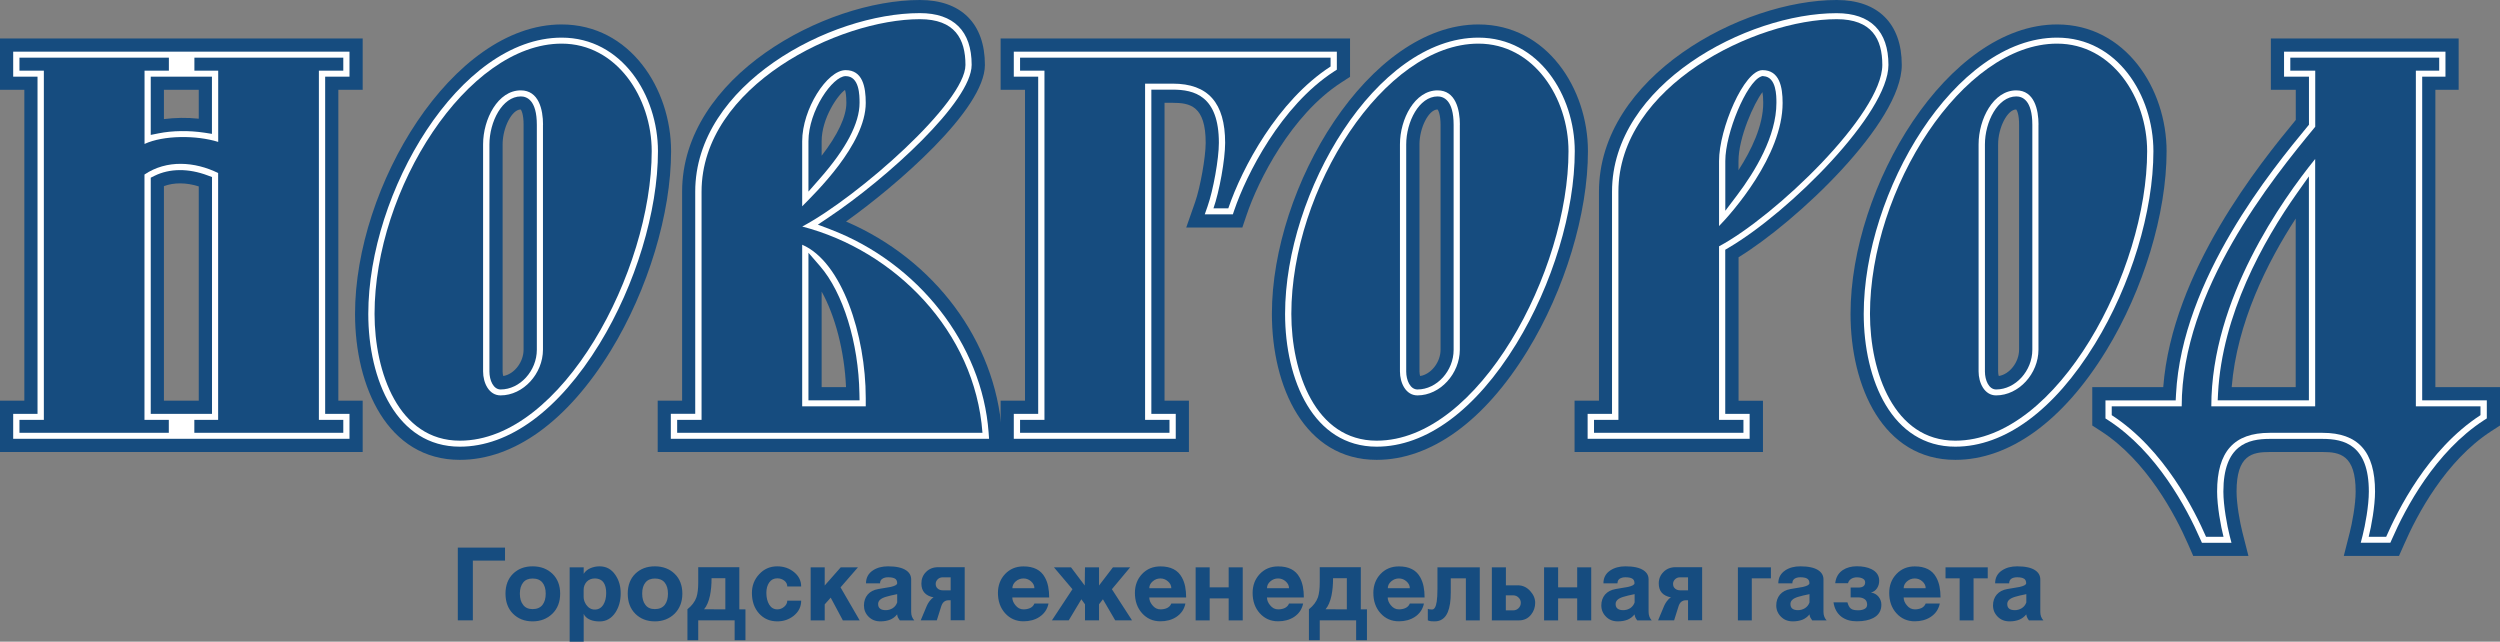
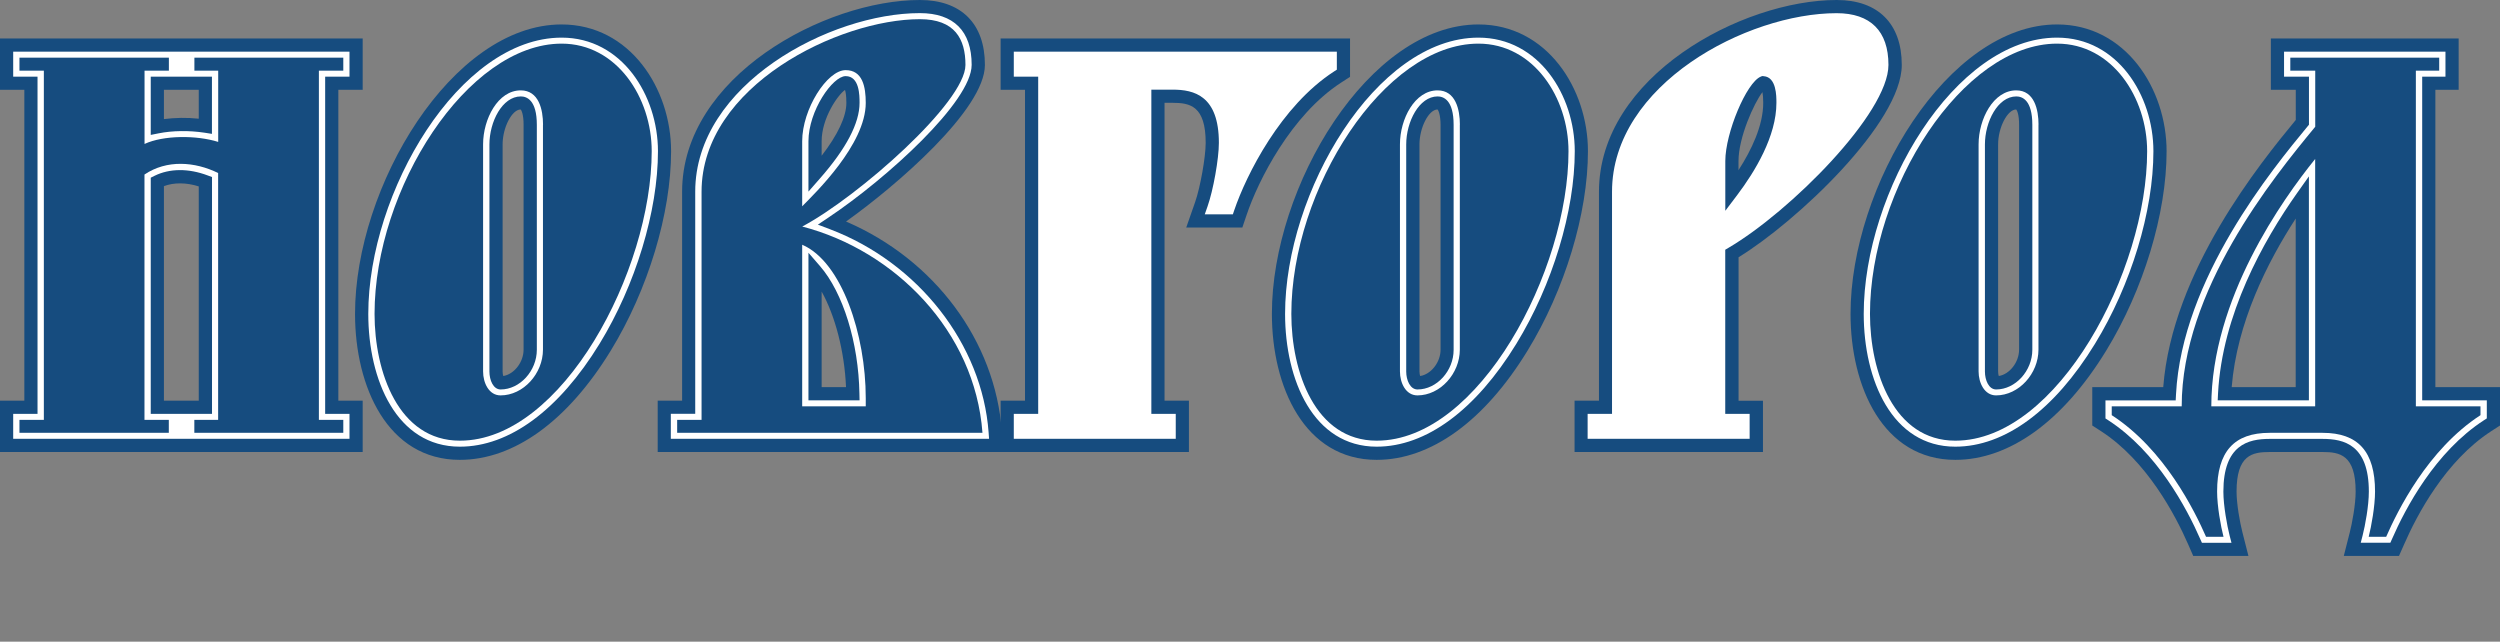
<svg xmlns="http://www.w3.org/2000/svg" width="300" height="77" viewBox="0 0 300 77" fill="none">
  <rect x="0" y="0" width="300" height="77" fill="#808080" stroke="none" />
  <path fill-rule="evenodd" clip-rule="evenodd" d="M41.195 5.41H0.799V9.989C0.799 9.989 3.031 9.989 3.727 9.989C3.727 12.694 3.727 46.174 3.727 48.871C3.038 48.871 0.799 48.871 0.799 48.871V53.45H42.738V48.871C42.738 48.871 40.507 48.871 39.818 48.871C39.818 46.174 39.818 12.686 39.818 9.989C40.507 9.989 42.738 9.989 42.738 9.989V5.41H41.195ZM23.32 9.989C23.32 9.989 23.984 9.989 24.641 9.989C24.641 11.492 24.641 13.367 24.641 15.138C22.837 14.861 20.748 14.854 18.88 15.225C18.88 13.359 18.88 11.476 18.88 9.989C19.569 9.989 21.808 9.989 21.808 9.989C21.864 9.989 23.32 9.989 23.32 9.989ZM24.641 21.798C24.641 23.633 24.641 46.245 24.641 48.871C23.984 48.871 19.577 48.871 18.88 48.871C18.88 46.237 18.88 23.364 18.88 21.814C20.534 20.999 22.599 21.023 24.641 21.798Z" fill="white" />
  <path d="M43.522 54.241H0V48.08H2.92V10.78H0V4.619H43.522V10.78H40.602V48.08H43.522V54.241ZM1.583 52.66H41.939V49.662H39.019V9.198H41.939V6.201H1.583V9.198H4.503V49.662H1.583V52.66ZM25.433 49.662H18.089V21.323L18.532 21.102C20.352 20.2 22.623 20.184 24.926 21.054L25.441 21.244V49.662H25.433ZM19.672 48.08H23.85V22.367C22.339 21.893 20.883 21.885 19.672 22.336V48.08ZM18.089 16.19V9.198H25.433V16.064L24.523 15.921C22.687 15.644 20.685 15.668 19.039 16L18.089 16.19ZM19.672 10.78V14.292C21.001 14.118 22.433 14.094 23.85 14.244V10.78H19.672Z" fill="#164C7F" />
  <path fill-rule="evenodd" clip-rule="evenodd" d="M43.403 37.664C43.403 45.992 47.043 54.392 55.186 54.392C61.406 54.392 67.594 49.868 72.618 41.666C77.018 34.492 79.748 25.476 79.748 18.144C79.748 11.057 75.127 3.725 67.396 3.725C54.695 3.725 43.403 22.707 43.403 37.664ZM59.522 44.584V17.337C59.522 15.035 60.82 12.362 62.498 12.362C63.518 12.362 63.629 14.181 63.629 14.972V41.974C63.629 44.054 61.936 45.953 60.084 45.953C59.831 45.945 59.522 45.32 59.522 44.584Z" fill="white" />
  <path d="M55.178 55.182C46.497 55.182 42.604 46.388 42.604 37.664C42.604 22.359 54.268 2.934 67.388 2.934C75.617 2.934 80.531 10.669 80.531 18.144C80.531 25.618 77.754 34.793 73.291 42.077C68.115 50.524 61.682 55.182 55.178 55.182ZM67.395 4.516C55.122 4.516 44.194 23.055 44.194 37.664C44.194 45.596 47.589 53.601 55.185 53.601C61.112 53.601 67.063 49.219 71.945 41.254C76.266 34.199 78.956 25.341 78.956 18.144C78.948 11.444 74.628 4.516 67.395 4.516ZM60.076 46.736C59.197 46.736 58.731 45.628 58.731 44.584V17.337C58.731 14.608 60.274 11.571 62.497 11.571C63.217 11.571 64.42 12.014 64.42 14.972V41.974C64.42 44.505 62.386 46.736 60.076 46.736ZM62.473 13.137C61.437 13.145 60.313 15.296 60.313 17.329V44.576C60.313 44.806 60.353 44.987 60.392 45.122C61.682 44.916 62.83 43.477 62.83 41.958V14.964C62.837 13.786 62.584 13.216 62.473 13.137Z" fill="#164C7F" />
  <path fill-rule="evenodd" clip-rule="evenodd" d="M82.644 23.008C82.644 23.008 82.644 46.174 82.644 48.871C81.956 48.871 79.716 48.871 79.716 48.871V53.451H119.542L119.424 51.829C118.617 40.764 110.743 30.878 99.863 26.757C106.692 22.193 117.398 12.718 117.398 7.783C117.398 3.274 114.905 0.783 110.387 0.783C99.341 0.791 82.644 9.657 82.644 23.008ZM97.805 16.957C97.805 13.501 100.535 9.926 101.477 9.926C101.714 9.926 102.355 9.926 102.355 12.346C102.355 15.17 99.894 18.508 97.805 20.888C97.805 18.927 97.805 16.957 97.805 16.957ZM97.805 32.452C100.377 35.402 102.237 41.239 102.339 47.25C100.868 47.25 99.261 47.25 97.805 47.25C97.805 45.122 97.805 36.406 97.805 32.452Z" fill="white" />
  <path d="M120.389 54.242H78.925V48.08H81.853V23.008C81.853 9.175 99.024 0 110.387 0C115.349 0 118.189 2.839 118.189 7.791C118.189 13.145 107.507 22.328 101.524 26.583C112.144 31.154 119.424 40.899 120.223 51.782L120.389 54.242ZM80.507 52.66H118.688L118.633 51.892C117.865 41.326 110.205 31.526 99.578 27.5L98.146 26.955L99.42 26.1C106.439 21.402 116.599 12.18 116.599 7.783C116.599 3.725 114.447 1.574 110.379 1.574C99.649 1.574 83.427 10.116 83.427 23V49.654H80.499V52.66H80.507ZM103.147 48.041H97.014V30.332L98.399 31.93C101.168 35.117 103.028 41.128 103.131 47.234L103.147 48.041ZM98.597 46.459H101.524C101.335 42.172 100.235 37.925 98.597 34.99V46.459ZM97.014 22.992V16.957C97.014 13.28 99.926 9.135 101.477 9.135C103.147 9.135 103.147 11.468 103.147 12.346C103.147 14.774 101.548 17.827 98.399 21.41L97.014 22.992ZM101.398 10.796C100.567 11.358 98.597 14.158 98.597 16.957V18.689C100.543 16.166 101.564 13.991 101.564 12.346C101.564 11.437 101.469 10.994 101.398 10.796Z" fill="#164C7F" />
  <path fill-rule="evenodd" clip-rule="evenodd" d="M159.67 5.41H120.864V9.989C120.864 9.989 123.095 9.989 123.792 9.989C123.792 12.694 123.792 46.174 123.792 48.871C123.095 48.871 120.864 48.871 120.864 48.871V53.45H141.881V48.871C141.881 48.871 139.642 48.871 138.953 48.871C138.953 46.182 138.953 14.237 138.953 11.547C139.832 11.547 140.718 11.547 140.718 11.547C143.187 11.547 145.474 12.228 145.474 17.147C145.474 18.935 144.809 22.66 144.16 24.511L143.456 26.512H148.504L148.853 25.483C150.261 21.339 154.305 13.264 160.516 9.238L161.213 8.787V5.402H159.67V5.41Z" fill="white" />
  <path d="M142.672 54.241H120.073V48.08H123.001V10.78H120.073V4.619H162.004V9.222L160.952 9.902C154.922 13.802 150.981 21.687 149.612 25.736L149.082 27.302H142.348L143.416 24.25C144.033 22.494 144.682 18.84 144.682 17.147C144.682 12.71 142.807 12.338 140.718 12.338H139.745V48.08H142.672V54.241ZM121.655 52.66H141.09V49.662H138.162V10.757H140.718C143.298 10.757 146.265 11.484 146.265 17.147C146.265 19.045 145.592 22.826 144.904 24.772L144.572 25.721H147.943L148.109 25.23C149.549 20.991 153.695 12.71 160.089 8.574L160.421 8.36V6.201H121.655V9.198H124.583V49.662H121.655V52.66Z" fill="#164C7F" />
  <path fill-rule="evenodd" clip-rule="evenodd" d="M153.427 37.664C153.427 45.992 157.067 54.392 165.209 54.392C171.429 54.392 177.617 49.868 182.642 41.666C187.033 34.492 189.771 25.476 189.771 18.144C189.771 11.057 185.15 3.725 177.419 3.725C164.718 3.725 153.427 22.707 153.427 37.664ZM169.545 44.584V17.337C169.545 15.035 170.843 12.362 172.521 12.362C173.541 12.362 173.652 14.181 173.652 14.972V41.974C173.652 44.054 171.959 45.953 170.107 45.953C169.854 45.945 169.545 45.32 169.545 44.584Z" fill="white" />
  <path d="M165.201 55.182C156.52 55.182 152.627 46.388 152.627 37.664C152.627 22.359 164.291 2.934 177.411 2.934C185.64 2.934 190.554 10.669 190.554 18.144C190.554 25.61 187.777 34.785 183.306 42.077C178.139 50.524 171.705 55.182 165.201 55.182ZM177.411 4.516C165.138 4.516 154.21 23.055 154.21 37.664C154.21 45.596 157.604 53.601 165.201 53.601C171.128 53.601 177.078 49.219 181.961 41.254C186.289 34.191 188.972 25.333 188.972 18.144C188.972 11.444 184.651 4.516 177.411 4.516ZM170.099 46.736C169.221 46.736 168.746 45.628 168.746 44.584V17.337C168.746 14.608 170.297 11.571 172.512 11.571C173.233 11.571 174.435 12.014 174.435 14.972V41.974C174.443 44.505 172.41 46.736 170.099 46.736ZM172.497 13.137C171.46 13.145 170.336 15.296 170.336 17.329V44.576C170.336 44.806 170.376 44.987 170.423 45.122C171.721 44.916 172.869 43.477 172.869 41.958V14.964C172.861 13.786 172.607 13.216 172.497 13.137Z" fill="#164C7F" />
  <path fill-rule="evenodd" clip-rule="evenodd" d="M192.659 23.008C192.659 23.008 192.659 46.174 192.659 48.871C191.963 48.871 189.731 48.871 189.731 48.871V53.45H210.74V48.871C210.74 48.871 208.509 48.871 207.813 48.871C207.813 46.388 207.813 31.882 207.813 30.419C214.895 26.259 227.397 14.245 227.397 7.791C227.397 3.282 224.913 0.791 220.386 0.791C209.363 0.791 192.659 9.657 192.659 23.008ZM207.828 19.33C207.828 15.913 210.392 10.432 211.587 9.934C211.864 9.958 212.378 10.179 212.378 12.346C212.378 16.135 209.886 20.216 207.828 22.937C207.828 21.141 207.828 19.33 207.828 19.33Z" fill="white" />
  <path d="M211.54 54.242H188.948V48.08H191.876V23.008C191.876 9.175 209.047 0 220.41 0C225.364 0 228.213 2.839 228.213 7.791C228.213 14.727 215.583 26.614 208.628 30.87V48.088H211.556V54.242H211.54ZM190.531 52.66H209.957V49.662H207.029V29.968L207.417 29.739C214.824 25.389 226.614 13.58 226.614 7.791C226.614 3.733 224.462 1.582 220.394 1.582C209.664 1.582 193.443 10.124 193.443 23.008V49.662H190.515V52.66H190.531ZM207.037 25.294V19.322C207.037 15.961 209.577 9.902 211.287 9.198L211.461 9.127L211.651 9.143C213.17 9.262 213.17 11.5 213.17 12.346C213.17 16.34 210.606 20.572 208.462 23.411L207.037 25.294ZM211.492 11.057C210.479 12.378 208.62 16.499 208.62 19.322V20.422C210.179 18.001 211.587 15.067 211.587 12.338C211.587 11.722 211.54 11.318 211.492 11.057Z" fill="#164C7F" />
  <path fill-rule="evenodd" clip-rule="evenodd" d="M222.863 37.664C222.863 45.992 226.511 54.392 234.646 54.392C240.866 54.392 247.054 49.868 252.078 41.666C256.478 34.492 259.208 25.476 259.208 18.144C259.208 11.057 254.587 3.725 246.856 3.725C234.155 3.725 222.863 22.707 222.863 37.664ZM238.982 44.584V17.337C238.982 15.035 240.28 12.362 241.957 12.362C242.978 12.362 243.089 14.181 243.089 14.972V41.974C243.089 44.054 241.396 45.953 239.544 45.953C239.291 45.945 238.982 45.32 238.982 44.584Z" fill="white" />
  <path d="M234.638 55.182C225.957 55.182 222.064 46.388 222.064 37.664C222.064 22.359 233.736 2.934 246.848 2.934C255.077 2.934 259.991 10.669 259.991 18.144C259.991 25.618 257.214 34.785 252.743 42.077C247.576 50.524 241.143 55.182 234.638 55.182ZM246.848 4.516C234.575 4.516 223.647 23.055 223.647 37.664C223.647 45.596 227.042 53.601 234.638 53.601C240.573 53.601 246.523 49.219 251.398 41.254C255.726 34.199 258.409 25.341 258.409 18.144C258.409 11.444 254.088 4.516 246.848 4.516ZM239.536 46.736C238.658 46.736 238.191 45.628 238.191 44.584V17.337C238.191 14.608 239.734 11.571 241.958 11.571C242.678 11.571 243.88 12.014 243.88 14.972V41.974C243.88 44.505 241.847 46.736 239.536 46.736ZM241.934 13.137C240.897 13.145 239.774 15.296 239.774 17.329V44.576C239.774 44.806 239.813 44.987 239.853 45.122C241.143 44.916 242.29 43.477 242.29 41.958V14.964C242.298 13.786 242.045 13.216 241.934 13.137Z" fill="#164C7F" />
  <path fill-rule="evenodd" clip-rule="evenodd" d="M292.704 5.41H273.293V9.989C273.293 9.989 275.556 9.989 276.284 9.989C276.284 11.627 276.284 13.999 276.284 14.68C271.402 20.604 261.052 33.456 260.332 47.25C258.33 47.25 251.865 47.25 251.865 47.25V50.635L252.561 51.086C258.219 54.748 261.724 61.383 263.315 65.006L263.718 65.923H268.807L268.332 64.049C268.055 62.957 267.612 60.624 267.612 58.995C267.612 54.131 269.899 53.458 272.367 53.458H278.73C281.198 53.458 283.485 54.131 283.485 58.995C283.485 60.632 283.042 62.965 282.765 64.049L282.29 65.923H287.379L287.782 65.006C289.365 61.376 292.87 54.748 298.536 51.086L299.232 50.635V47.25C299.232 47.25 293.456 47.25 291.478 47.25C291.478 44.561 291.478 12.678 291.478 9.989C292.095 9.989 294.271 9.989 294.271 9.989V5.41H292.704ZM276.284 23.657C276.284 29.81 276.284 44.972 276.284 47.25C274.267 47.25 269.044 47.25 266.963 47.25C267.438 38.067 272.185 29.454 276.284 23.657Z" fill="white" />
  <path d="M287.877 66.714H281.254L281.982 63.851C282.251 62.799 282.678 60.545 282.678 58.987C282.678 54.605 280.803 54.241 278.714 54.241H272.352C270.263 54.241 268.387 54.605 268.387 58.987C268.387 60.466 268.791 62.72 269.084 63.851L269.812 66.714H263.188L262.579 65.322C261.028 61.771 257.61 55.293 252.126 51.742L251.073 51.062V46.459H259.588C260.664 32.554 271.236 19.559 275.493 14.395V10.78H272.502V4.619H295.038V10.78H292.245V46.459H300V51.062L298.947 51.742C293.456 55.301 290.037 61.779 288.494 65.322L287.877 66.714ZM283.288 65.132H286.84L287.038 64.689C288.653 60.98 292.237 54.202 298.085 50.421L298.417 50.208V48.041H290.663V9.198H293.456V6.201H274.085V9.198H277.076V14.964L276.894 15.186C272.779 20.176 261.843 33.432 261.123 47.297L261.083 48.048H252.656V50.216L252.988 50.429C258.82 54.202 262.413 60.988 264.035 64.697L264.233 65.14H267.778L267.548 64.246C267.264 63.123 266.805 60.703 266.805 58.995C266.805 53.387 269.772 52.667 272.352 52.667H278.714C281.293 52.667 284.261 53.387 284.261 58.995C284.261 60.703 283.818 63.068 283.517 64.246L283.288 65.132ZM277.076 48.041H266.124L266.164 47.21C266.662 37.735 271.584 28.924 275.628 23.198L277.068 21.165V48.041H277.076ZM267.802 46.459H275.485V26.227C272.043 31.526 268.427 38.763 267.802 46.459Z" fill="#164C7F" />
  <path fill-rule="evenodd" clip-rule="evenodd" d="M23.32 51.94V50.382H26.176V20.762C23.375 19.386 20.012 19.14 17.337 20.944V50.382H20.257V51.94H2.334V50.382H5.262V8.479H2.334V6.921H20.265V8.479H17.345V17.274C19.632 16.214 23.581 16.214 26.184 17.029V8.479H23.328V6.921H41.195V8.479H38.267V50.382H41.195V51.94H23.32Z" fill="#164C7F" />
  <path fill-rule="evenodd" clip-rule="evenodd" d="M55.186 52.881C47.811 52.881 44.946 44.648 44.946 37.664C44.946 22.692 56.08 5.236 67.396 5.236C74.011 5.236 78.205 11.722 78.205 18.144C78.205 32.483 67.459 52.881 55.186 52.881ZM65.164 14.964C65.164 13.153 64.658 10.844 62.489 10.844C59.752 10.844 57.971 14.276 57.971 17.329V44.576C57.971 45.945 58.667 47.447 60.068 47.447C62.806 47.447 65.156 44.83 65.156 41.959V14.964H65.164Z" fill="#164C7F" />
  <path fill-rule="evenodd" clip-rule="evenodd" d="M81.259 51.94V50.382H84.187V23.008C84.187 10.29 100.717 2.302 110.387 2.302C114.581 2.302 115.855 4.675 115.855 7.791C115.855 12.283 102.949 23.633 96.27 27.184C107.333 30.055 117.002 39.72 117.896 51.94H81.259ZM101.477 8.416C99.253 8.416 96.262 13.09 96.262 16.957V24.756C97.789 23.198 103.89 17.337 103.89 12.347C103.89 10.409 103.511 8.416 101.477 8.416ZM103.89 47.764C103.89 40.219 101.034 31.424 96.262 29.367V48.761H103.89V47.764Z" fill="#164C7F" />
-   <path fill-rule="evenodd" clip-rule="evenodd" d="M147.396 25.001H145.616C146.32 23.008 147.017 19.14 147.017 17.147C147.017 12.346 144.983 10.037 140.718 10.037H137.41V50.382H140.338V51.94H122.407V50.382H125.335V8.479H122.407V6.921H159.67V7.98C153.315 12.093 149.05 20.137 147.396 25.001Z" fill="#164C7F" />
  <path fill-rule="evenodd" clip-rule="evenodd" d="M165.201 52.881C157.826 52.881 154.961 44.648 154.961 37.664C154.961 22.692 166.095 5.236 177.411 5.236C184.026 5.236 188.22 11.722 188.22 18.144C188.228 32.483 177.482 52.881 165.201 52.881ZM175.187 14.964C175.187 13.153 174.681 10.844 172.512 10.844C169.774 10.844 167.994 14.276 167.994 17.329V44.576C167.994 45.945 168.69 47.447 170.091 47.447C172.829 47.447 175.179 44.83 175.179 41.959V14.964H175.187Z" fill="#164C7F" />
-   <path fill-rule="evenodd" clip-rule="evenodd" d="M206.285 29.557V50.382H209.213V51.94H191.282V50.382H194.21V23.008C194.21 10.29 210.74 2.302 220.41 2.302C224.612 2.302 225.878 4.675 225.878 7.791C225.87 13.715 212.964 25.998 206.285 29.557ZM211.5 8.416C209.277 8.416 206.285 15.463 206.285 19.33V27.129C207.813 25.571 213.914 18.713 213.914 12.354C213.914 10.409 213.534 8.416 211.5 8.416Z" fill="#164C7F" />
  <path fill-rule="evenodd" clip-rule="evenodd" d="M234.638 52.881C227.263 52.881 224.398 44.648 224.398 37.664C224.398 22.692 235.524 5.236 246.848 5.236C253.463 5.236 257.657 11.722 257.657 18.144C257.665 32.483 246.919 52.881 234.638 52.881ZM244.624 14.964C244.624 13.153 244.118 10.844 241.95 10.844C239.212 10.844 237.431 14.276 237.431 17.329V44.576C237.431 45.945 238.136 47.447 239.528 47.447C242.266 47.447 244.616 44.83 244.616 41.959V14.964H244.624Z" fill="#164C7F" />
  <path fill-rule="evenodd" clip-rule="evenodd" d="M286.342 64.413H284.245C284.562 63.163 285.005 60.735 285.005 58.987C285.005 54.186 282.971 51.94 278.714 51.94H272.352C268.087 51.94 266.053 54.186 266.053 58.987C266.053 60.735 266.496 63.163 266.821 64.413H264.724C263.386 61.36 259.762 53.933 253.408 49.82V48.76H261.804C261.804 34.856 272.676 21.45 277.828 15.21V8.479H274.837V6.921H292.704V8.479H289.903V48.76H297.658V49.82C291.304 53.941 287.679 61.36 286.342 64.413ZM277.82 19.077C273.942 23.878 265.357 35.853 265.357 48.76H277.82V19.077Z" fill="#164C7F" />
-   <path fill-rule="evenodd" clip-rule="evenodd" d="M54.945 65.713H60.603V67.272H56.742V74.437H54.938V65.713H54.945ZM63.911 74.564C62.961 74.564 62.178 74.255 61.569 73.654C60.959 73.045 60.659 72.239 60.659 71.234C60.659 70.246 60.959 69.447 61.561 68.853C62.17 68.26 62.946 67.96 63.911 67.96C64.884 67.96 65.675 68.26 66.293 68.853C66.91 69.447 67.219 70.246 67.219 71.242C67.219 72.231 66.91 73.029 66.285 73.647C65.652 74.255 64.861 74.564 63.911 74.564ZM63.911 73.093C64.441 73.093 64.837 72.919 65.098 72.587C65.359 72.254 65.486 71.796 65.486 71.234C65.486 70.673 65.351 70.222 65.09 69.905C64.821 69.581 64.433 69.423 63.911 69.423C63.412 69.423 63.033 69.581 62.779 69.905C62.518 70.23 62.384 70.665 62.384 71.234C62.384 71.804 62.51 72.254 62.779 72.587C63.033 72.927 63.412 73.093 63.911 73.093ZM68.358 68.078H70.043V68.861C70.225 68.561 70.495 68.339 70.835 68.189C71.175 68.039 71.555 67.96 71.951 67.96C72.75 67.96 73.391 68.308 73.858 69.012C74.277 69.629 74.483 70.356 74.483 71.195C74.483 72.073 74.277 72.832 73.873 73.465C73.399 74.2 72.758 74.572 71.951 74.572C71.499 74.572 71.112 74.501 70.787 74.358C70.415 74.192 70.162 73.955 70.043 73.662V77H68.358V68.078ZM70.036 70.783V71.63C70.036 71.954 70.138 72.262 70.344 72.571C70.613 72.95 70.954 73.148 71.365 73.148C71.816 73.148 72.164 72.95 72.409 72.547C72.631 72.183 72.742 71.725 72.742 71.163C72.742 70.641 72.647 70.238 72.457 69.945C72.228 69.597 71.864 69.415 71.373 69.415C70.977 69.415 70.653 69.549 70.4 69.811C70.162 70.079 70.036 70.404 70.036 70.783ZM78.582 74.564C77.624 74.564 76.849 74.255 76.24 73.654C75.63 73.045 75.329 72.239 75.329 71.234C75.329 70.246 75.63 69.447 76.231 68.853C76.841 68.26 77.616 67.96 78.582 67.96C79.547 67.96 80.346 68.26 80.956 68.853C81.573 69.447 81.882 70.246 81.882 71.242C81.882 72.231 81.565 73.029 80.948 73.647C80.323 74.255 79.531 74.564 78.582 74.564ZM78.582 73.093C79.112 73.093 79.5 72.919 79.769 72.587C80.03 72.254 80.156 71.796 80.156 71.234C80.156 70.673 80.022 70.222 79.761 69.905C79.5 69.581 79.104 69.423 78.59 69.423C78.091 69.423 77.711 69.581 77.45 69.905C77.189 70.23 77.062 70.665 77.062 71.234C77.062 71.804 77.189 72.254 77.45 72.587C77.703 72.927 78.083 73.093 78.582 73.093ZM83.781 68.062H88.718V73.117H89.454V76.826H88.156V74.437H83.788V76.826H82.491V73.109C83.029 72.681 83.385 72.207 83.575 71.669C83.717 71.242 83.788 70.641 83.788 69.858V68.062H83.781ZM87.033 69.383H85.387C85.387 70.166 85.324 70.862 85.197 71.471C85.047 72.183 84.809 72.729 84.493 73.109L87.041 73.124V69.383H87.033ZM93.284 74.564C92.382 74.564 91.654 74.248 91.084 73.615C90.515 72.982 90.23 72.159 90.23 71.155C90.23 70.285 90.515 69.534 91.1 68.909C91.678 68.276 92.406 67.96 93.268 67.96C94.044 67.96 94.716 68.189 95.286 68.656C95.856 69.122 96.141 69.692 96.141 70.372H94.471C94.471 70.095 94.352 69.858 94.115 69.676C93.87 69.494 93.601 69.399 93.284 69.399C92.865 69.399 92.54 69.565 92.311 69.89C92.081 70.214 91.963 70.633 91.963 71.139C91.963 71.717 92.081 72.191 92.311 72.563C92.54 72.935 92.865 73.124 93.284 73.124C93.585 73.124 93.854 73.022 94.099 72.816C94.344 72.602 94.471 72.365 94.471 72.08H96.141C96.141 72.808 95.84 73.417 95.247 73.892C94.693 74.335 94.036 74.564 93.284 74.564ZM97.28 68.078H98.966V70.261L100.889 68.078H102.954L100.865 70.483L103.16 74.445H101.142L99.686 71.717L98.966 72.523V74.445H97.28V68.078ZM105.605 70H103.919C103.919 69.328 104.204 68.806 104.758 68.442C105.249 68.118 105.85 67.96 106.562 67.96C107.536 67.96 108.264 68.118 108.738 68.442C109.134 68.711 109.34 69.075 109.34 69.534V73.425C109.34 73.836 109.466 74.176 109.712 74.445H107.979C107.892 74.335 107.82 74.224 107.765 74.121C107.71 74.018 107.678 73.884 107.654 73.725C107.417 74.026 107.132 74.232 106.808 74.366C106.483 74.493 106.095 74.564 105.652 74.564C105.075 74.564 104.6 74.382 104.228 74.002C103.856 73.631 103.674 73.18 103.674 72.65C103.674 72.136 103.824 71.701 104.117 71.353C104.418 71.005 104.837 70.783 105.375 70.688C106.364 70.522 106.863 70.435 106.871 70.435C107.401 70.317 107.662 70.166 107.662 69.992C107.662 69.716 107.567 69.526 107.377 69.423C107.18 69.32 106.918 69.273 106.586 69.273C106.301 69.273 106.072 69.328 105.89 69.447C105.7 69.565 105.605 69.747 105.605 70ZM107.662 72.294V71.297C107.108 71.408 106.665 71.511 106.325 71.614C105.692 71.796 105.375 72.088 105.375 72.476C105.375 72.737 105.454 72.927 105.621 73.045C105.779 73.164 106.008 73.219 106.293 73.219C106.594 73.219 106.863 73.14 107.124 72.982C107.377 72.816 107.559 72.587 107.662 72.294ZM114.08 74.437V72.033H113.795C113.621 72.033 113.455 72.088 113.312 72.191C113.162 72.294 113.043 72.476 112.956 72.729L112.418 74.437H110.487L111.223 72.681C111.302 72.5 111.405 72.334 111.524 72.167C111.682 71.946 111.848 71.788 112.03 71.685C111.057 71.495 110.566 70.942 110.566 70.016C110.566 69.47 110.748 69.012 111.128 68.632C111.508 68.252 111.991 68.062 112.592 68.062H115.765V74.43H114.08V74.437ZM114.08 70.839V69.281H113.106C112.877 69.281 112.679 69.36 112.521 69.518C112.363 69.676 112.283 69.858 112.283 70.064C112.283 70.301 112.363 70.491 112.521 70.625C112.679 70.767 112.885 70.839 113.13 70.839H114.08ZM124.129 72.421H125.823C125.68 73.117 125.308 73.654 124.715 74.042C124.193 74.382 123.56 74.556 122.816 74.556C121.929 74.556 121.194 74.232 120.616 73.591C120.038 72.95 119.753 72.136 119.753 71.147C119.753 70.253 120.038 69.494 120.608 68.885C121.186 68.276 121.914 67.968 122.816 67.968C124.058 67.968 124.913 68.41 125.387 69.288C125.569 69.613 125.704 69.984 125.783 70.388C125.862 70.791 125.902 71.226 125.902 71.693H121.478C121.478 72.017 121.597 72.318 121.842 72.618C122.111 72.958 122.436 73.124 122.816 73.124C123.124 73.124 123.393 73.069 123.631 72.958C123.868 72.84 124.034 72.666 124.129 72.421ZM121.486 70.586H124.129C124.129 70.269 123.995 70 123.726 69.763C123.457 69.526 123.156 69.415 122.816 69.415C122.475 69.415 122.167 69.526 121.89 69.763C121.629 69.992 121.486 70.269 121.486 70.586ZM130.199 68.078H131.884V70.261L133.554 68.078H135.619L133.427 70.704L135.841 74.437H133.823L132.351 71.914L131.884 72.515V74.437H130.199V72.515L129.763 71.914L128.252 74.437H126.234L128.695 70.704L126.472 68.078H128.521L130.167 70.261L130.199 68.078ZM140.557 72.421H142.25C142.108 73.117 141.736 73.654 141.142 74.042C140.62 74.382 139.987 74.556 139.251 74.556C138.357 74.556 137.629 74.232 137.051 73.591C136.474 72.95 136.189 72.136 136.189 71.147C136.189 70.253 136.474 69.494 137.043 68.885C137.621 68.276 138.349 67.968 139.251 67.968C140.493 67.968 141.348 68.41 141.823 69.288C142.005 69.613 142.139 69.984 142.219 70.388C142.298 70.791 142.337 71.226 142.337 71.693H137.914C137.914 72.017 138.033 72.318 138.278 72.618C138.547 72.958 138.871 73.124 139.251 73.124C139.552 73.124 139.829 73.069 140.058 72.958C140.296 72.84 140.462 72.666 140.557 72.421ZM137.914 70.586H140.557C140.557 70.269 140.422 70 140.153 69.763C139.884 69.526 139.583 69.415 139.251 69.415C138.903 69.415 138.594 69.526 138.325 69.763C138.048 69.992 137.914 70.269 137.914 70.586ZM143.477 68.078H145.162V70.483H147.441V68.078H149.127V74.445H147.441V71.804H145.162V74.445H143.477V68.078ZM154.682 72.421H156.375C156.233 73.117 155.869 73.654 155.275 74.042C154.745 74.382 154.112 74.556 153.376 74.556C152.482 74.556 151.754 74.232 151.176 73.591C150.598 72.95 150.314 72.136 150.314 71.147C150.314 70.253 150.598 69.494 151.168 68.885C151.746 68.276 152.474 67.968 153.376 67.968C154.618 67.968 155.473 68.41 155.948 69.288C156.13 69.613 156.264 69.984 156.343 70.388C156.422 70.791 156.462 71.226 156.462 71.693H152.039C152.039 72.017 152.157 72.318 152.403 72.618C152.672 72.958 152.996 73.124 153.376 73.124C153.677 73.124 153.954 73.069 154.183 72.958C154.42 72.84 154.587 72.666 154.682 72.421ZM152.039 70.586H154.682C154.682 70.269 154.547 70 154.278 69.763C154.009 69.526 153.708 69.415 153.368 69.415C153.02 69.415 152.719 69.526 152.442 69.763C152.173 69.992 152.039 70.269 152.039 70.586ZM158.361 68.062H163.299V73.117H164.035V76.826H162.737V74.437H158.369V76.826H157.071V73.109C157.609 72.681 157.966 72.207 158.155 71.669C158.298 71.242 158.369 70.641 158.369 69.858V68.062H158.361ZM161.613 69.383H159.968C159.968 70.166 159.904 70.862 159.778 71.471C159.627 72.183 159.39 72.729 159.073 73.109L161.621 73.124V69.383H161.613ZM169.178 72.421H170.872C170.729 73.117 170.357 73.654 169.764 74.042C169.234 74.382 168.601 74.556 167.865 74.556C166.971 74.556 166.243 74.232 165.665 73.591C165.087 72.95 164.802 72.136 164.802 71.147C164.802 70.253 165.087 69.494 165.657 68.885C166.235 68.276 166.963 67.968 167.865 67.968C169.107 67.968 169.962 68.41 170.437 69.288C170.618 69.613 170.753 69.984 170.832 70.388C170.911 70.791 170.951 71.226 170.951 71.693H166.527C166.527 72.017 166.646 72.318 166.891 72.618C167.16 72.958 167.485 73.124 167.865 73.124C168.165 73.124 168.442 73.069 168.672 72.958C168.917 72.84 169.083 72.666 169.178 72.421ZM166.535 70.586H169.178C169.178 70.269 169.044 70 168.775 69.763C168.506 69.526 168.205 69.415 167.873 69.415C167.524 69.415 167.224 69.526 166.947 69.763C166.678 69.992 166.535 70.269 166.535 70.586ZM172.494 68.078H177.574V74.445H175.904V69.399H174.092V71.115C174.092 72.104 173.974 72.871 173.744 73.433C173.436 74.184 172.905 74.564 172.162 74.564C171.987 74.564 171.837 74.556 171.718 74.548C171.608 74.532 171.481 74.501 171.339 74.445V73.061C171.41 73.093 171.497 73.117 171.584 73.124C171.679 73.14 171.766 73.14 171.853 73.14C172.122 73.14 172.312 72.824 172.407 72.191C172.462 71.827 172.494 71.321 172.494 70.68V68.078ZM179.022 68.078H180.708V70.238H182.148C182.718 70.238 183.216 70.467 183.635 70.934C184.031 71.369 184.221 71.835 184.221 72.341C184.221 72.879 184.055 73.346 183.73 73.757C183.366 74.216 182.876 74.445 182.29 74.445H179.022V68.078ZM180.7 71.44V73.243H181.578C181.831 73.243 182.053 73.156 182.227 72.982C182.401 72.808 182.496 72.594 182.496 72.341C182.496 72.096 182.409 71.883 182.227 71.709C182.053 71.535 181.831 71.44 181.578 71.44H180.7ZM185.289 68.078H186.975V70.483H189.262V68.078H190.947V74.445H189.262V71.804H186.975V74.445H185.289V68.078ZM194.097 70H192.411C192.411 69.328 192.688 68.806 193.25 68.442C193.74 68.118 194.342 67.96 195.054 67.96C196.027 67.96 196.755 68.118 197.23 68.442C197.634 68.711 197.831 69.075 197.831 69.534V73.425C197.831 73.836 197.958 74.176 198.203 74.445H196.47C196.383 74.335 196.312 74.224 196.257 74.121C196.201 74.018 196.17 73.884 196.146 73.725C195.909 74.026 195.624 74.232 195.299 74.366C194.975 74.493 194.587 74.564 194.144 74.564C193.566 74.564 193.092 74.382 192.72 74.002C192.348 73.631 192.158 73.18 192.158 72.65C192.158 72.136 192.308 71.701 192.601 71.353C192.902 71.005 193.321 70.783 193.859 70.688C194.848 70.522 195.339 70.435 195.347 70.435C195.877 70.317 196.138 70.166 196.138 69.992C196.138 69.716 196.043 69.526 195.853 69.423C195.663 69.32 195.394 69.273 195.062 69.273C194.777 69.273 194.548 69.328 194.366 69.447C194.184 69.565 194.097 69.747 194.097 70ZM196.154 72.294V71.297C195.6 71.408 195.157 71.511 194.825 71.614C194.191 71.796 193.875 72.088 193.875 72.476C193.875 72.737 193.954 72.927 194.12 73.045C194.279 73.164 194.5 73.219 194.793 73.219C195.094 73.219 195.363 73.14 195.624 72.982C195.869 72.816 196.051 72.587 196.154 72.294ZM202.564 74.437V72.033H202.279C202.097 72.033 201.938 72.088 201.788 72.191C201.638 72.294 201.519 72.476 201.432 72.729L200.894 74.437H198.971L199.707 72.681C199.786 72.5 199.889 72.334 200.008 72.167C200.166 71.946 200.332 71.788 200.514 71.685C199.533 71.495 199.05 70.942 199.05 70.016C199.05 69.47 199.24 69.012 199.62 68.632C200 68.252 200.482 68.062 201.084 68.062H204.257V74.43H202.564V74.437ZM202.564 70.839V69.281H201.59C201.361 69.281 201.163 69.36 201.005 69.518C200.846 69.676 200.767 69.858 200.767 70.064C200.767 70.301 200.846 70.491 201.005 70.625C201.163 70.767 201.369 70.839 201.622 70.839H202.564ZM208.546 68.078H212.51V69.399H210.215V74.445H208.546V68.078ZM215.082 70H213.396C213.396 69.328 213.681 68.806 214.235 68.442C214.726 68.118 215.327 67.96 216.039 67.96C217.013 67.96 217.741 68.118 218.216 68.442C218.611 68.711 218.817 69.075 218.817 69.534V73.425C218.817 73.836 218.944 74.176 219.189 74.445H217.464C217.377 74.335 217.306 74.224 217.25 74.121C217.195 74.018 217.155 73.884 217.139 73.725C216.902 74.026 216.617 74.232 216.293 74.366C215.968 74.493 215.58 74.564 215.137 74.564C214.56 74.564 214.085 74.382 213.713 74.002C213.341 73.631 213.151 73.18 213.151 72.65C213.151 72.136 213.302 71.701 213.594 71.353C213.895 71.005 214.314 70.783 214.852 70.688C215.842 70.522 216.34 70.435 216.34 70.435C216.87 70.317 217.131 70.166 217.131 69.992C217.131 69.716 217.029 69.526 216.839 69.423C216.649 69.32 216.388 69.273 216.047 69.273C215.762 69.273 215.533 69.328 215.351 69.447C215.177 69.565 215.082 69.747 215.082 70ZM217.139 72.294V71.297C216.585 71.408 216.142 71.511 215.802 71.614C215.169 71.796 214.852 72.088 214.852 72.476C214.852 72.737 214.932 72.927 215.09 73.045C215.248 73.164 215.478 73.219 215.762 73.219C216.063 73.219 216.332 73.14 216.593 72.982C216.854 72.816 217.036 72.587 217.139 72.294ZM222.077 71.693V70.507H222.987C223.541 70.507 223.818 70.301 223.818 69.882C223.818 69.684 223.723 69.534 223.533 69.431C223.343 69.328 223.106 69.281 222.821 69.281C222.56 69.281 222.33 69.344 222.133 69.47C221.943 69.597 221.816 69.771 221.761 69.984H220.225C220.305 69.288 220.605 68.766 221.135 68.41C221.594 68.11 222.156 67.952 222.821 67.952C223.525 67.952 224.111 68.07 224.578 68.3C225.195 68.608 225.503 69.067 225.503 69.692C225.503 70.032 225.416 70.34 225.234 70.601C225.06 70.87 224.815 71.028 224.514 71.1C224.894 71.163 225.195 71.329 225.424 71.606C225.646 71.883 225.765 72.199 225.765 72.563C225.765 73.29 225.44 73.82 224.791 74.161C224.285 74.422 223.636 74.556 222.821 74.556C222.085 74.556 221.476 74.382 220.993 74.026C220.455 73.623 220.131 73.037 220.02 72.278H221.689C221.792 72.65 221.935 72.911 222.109 73.037C222.283 73.172 222.576 73.235 222.987 73.235C223.288 73.235 223.533 73.18 223.747 73.069C223.96 72.958 224.055 72.792 224.055 72.563C224.055 72.254 223.953 72.033 223.755 71.898C223.557 71.756 223.296 71.685 222.987 71.685H222.077V71.693ZM231.082 72.421H232.776C232.633 73.117 232.261 73.654 231.668 74.042C231.138 74.382 230.512 74.556 229.769 74.556C228.882 74.556 228.146 74.232 227.569 73.591C226.991 72.95 226.706 72.136 226.706 71.147C226.706 70.253 226.991 69.494 227.569 68.885C228.146 68.276 228.874 67.968 229.777 67.968C231.019 67.968 231.873 68.41 232.348 69.288C232.53 69.613 232.665 69.984 232.744 70.388C232.823 70.791 232.863 71.226 232.863 71.693H228.439C228.439 72.017 228.558 72.318 228.803 72.618C229.072 72.958 229.397 73.124 229.777 73.124C230.085 73.124 230.354 73.069 230.592 72.958C230.821 72.84 230.987 72.666 231.082 72.421ZM228.439 70.586H231.082C231.082 70.269 230.948 70 230.679 69.763C230.41 69.526 230.109 69.415 229.769 69.415C229.428 69.415 229.12 69.526 228.843 69.763C228.582 69.992 228.439 70.269 228.439 70.586ZM233.464 68.078H238.528V69.399H236.827V74.445H235.157V69.399H233.464V68.078ZM241.1 70H239.415C239.415 69.328 239.692 68.806 240.253 68.442C240.744 68.118 241.345 67.96 242.058 67.96C243.031 67.96 243.759 68.118 244.234 68.442C244.629 68.711 244.835 69.075 244.835 69.534V73.425C244.835 73.836 244.962 74.176 245.207 74.445H243.474C243.387 74.335 243.316 74.224 243.268 74.121C243.213 74.018 243.181 73.884 243.15 73.725C242.912 74.026 242.627 74.232 242.303 74.366C241.978 74.493 241.591 74.564 241.148 74.564C240.57 74.564 240.095 74.382 239.723 74.002C239.351 73.631 239.161 73.18 239.161 72.65C239.161 72.136 239.312 71.701 239.605 71.353C239.905 71.005 240.325 70.783 240.863 70.688C241.852 70.522 242.35 70.435 242.35 70.435C242.881 70.317 243.142 70.166 243.142 69.992C243.142 69.716 243.047 69.526 242.849 69.423C242.659 69.32 242.398 69.273 242.058 69.273C241.781 69.273 241.543 69.328 241.361 69.447C241.195 69.565 241.1 69.747 241.1 70ZM243.158 72.294V71.297C242.604 71.408 242.16 71.511 241.82 71.614C241.187 71.796 240.871 72.088 240.871 72.476C240.871 72.737 240.95 72.927 241.108 73.045C241.266 73.164 241.488 73.219 241.781 73.219C242.081 73.219 242.35 73.14 242.611 72.982C242.873 72.816 243.055 72.587 243.158 72.294Z" fill="#164C7F" />
</svg>